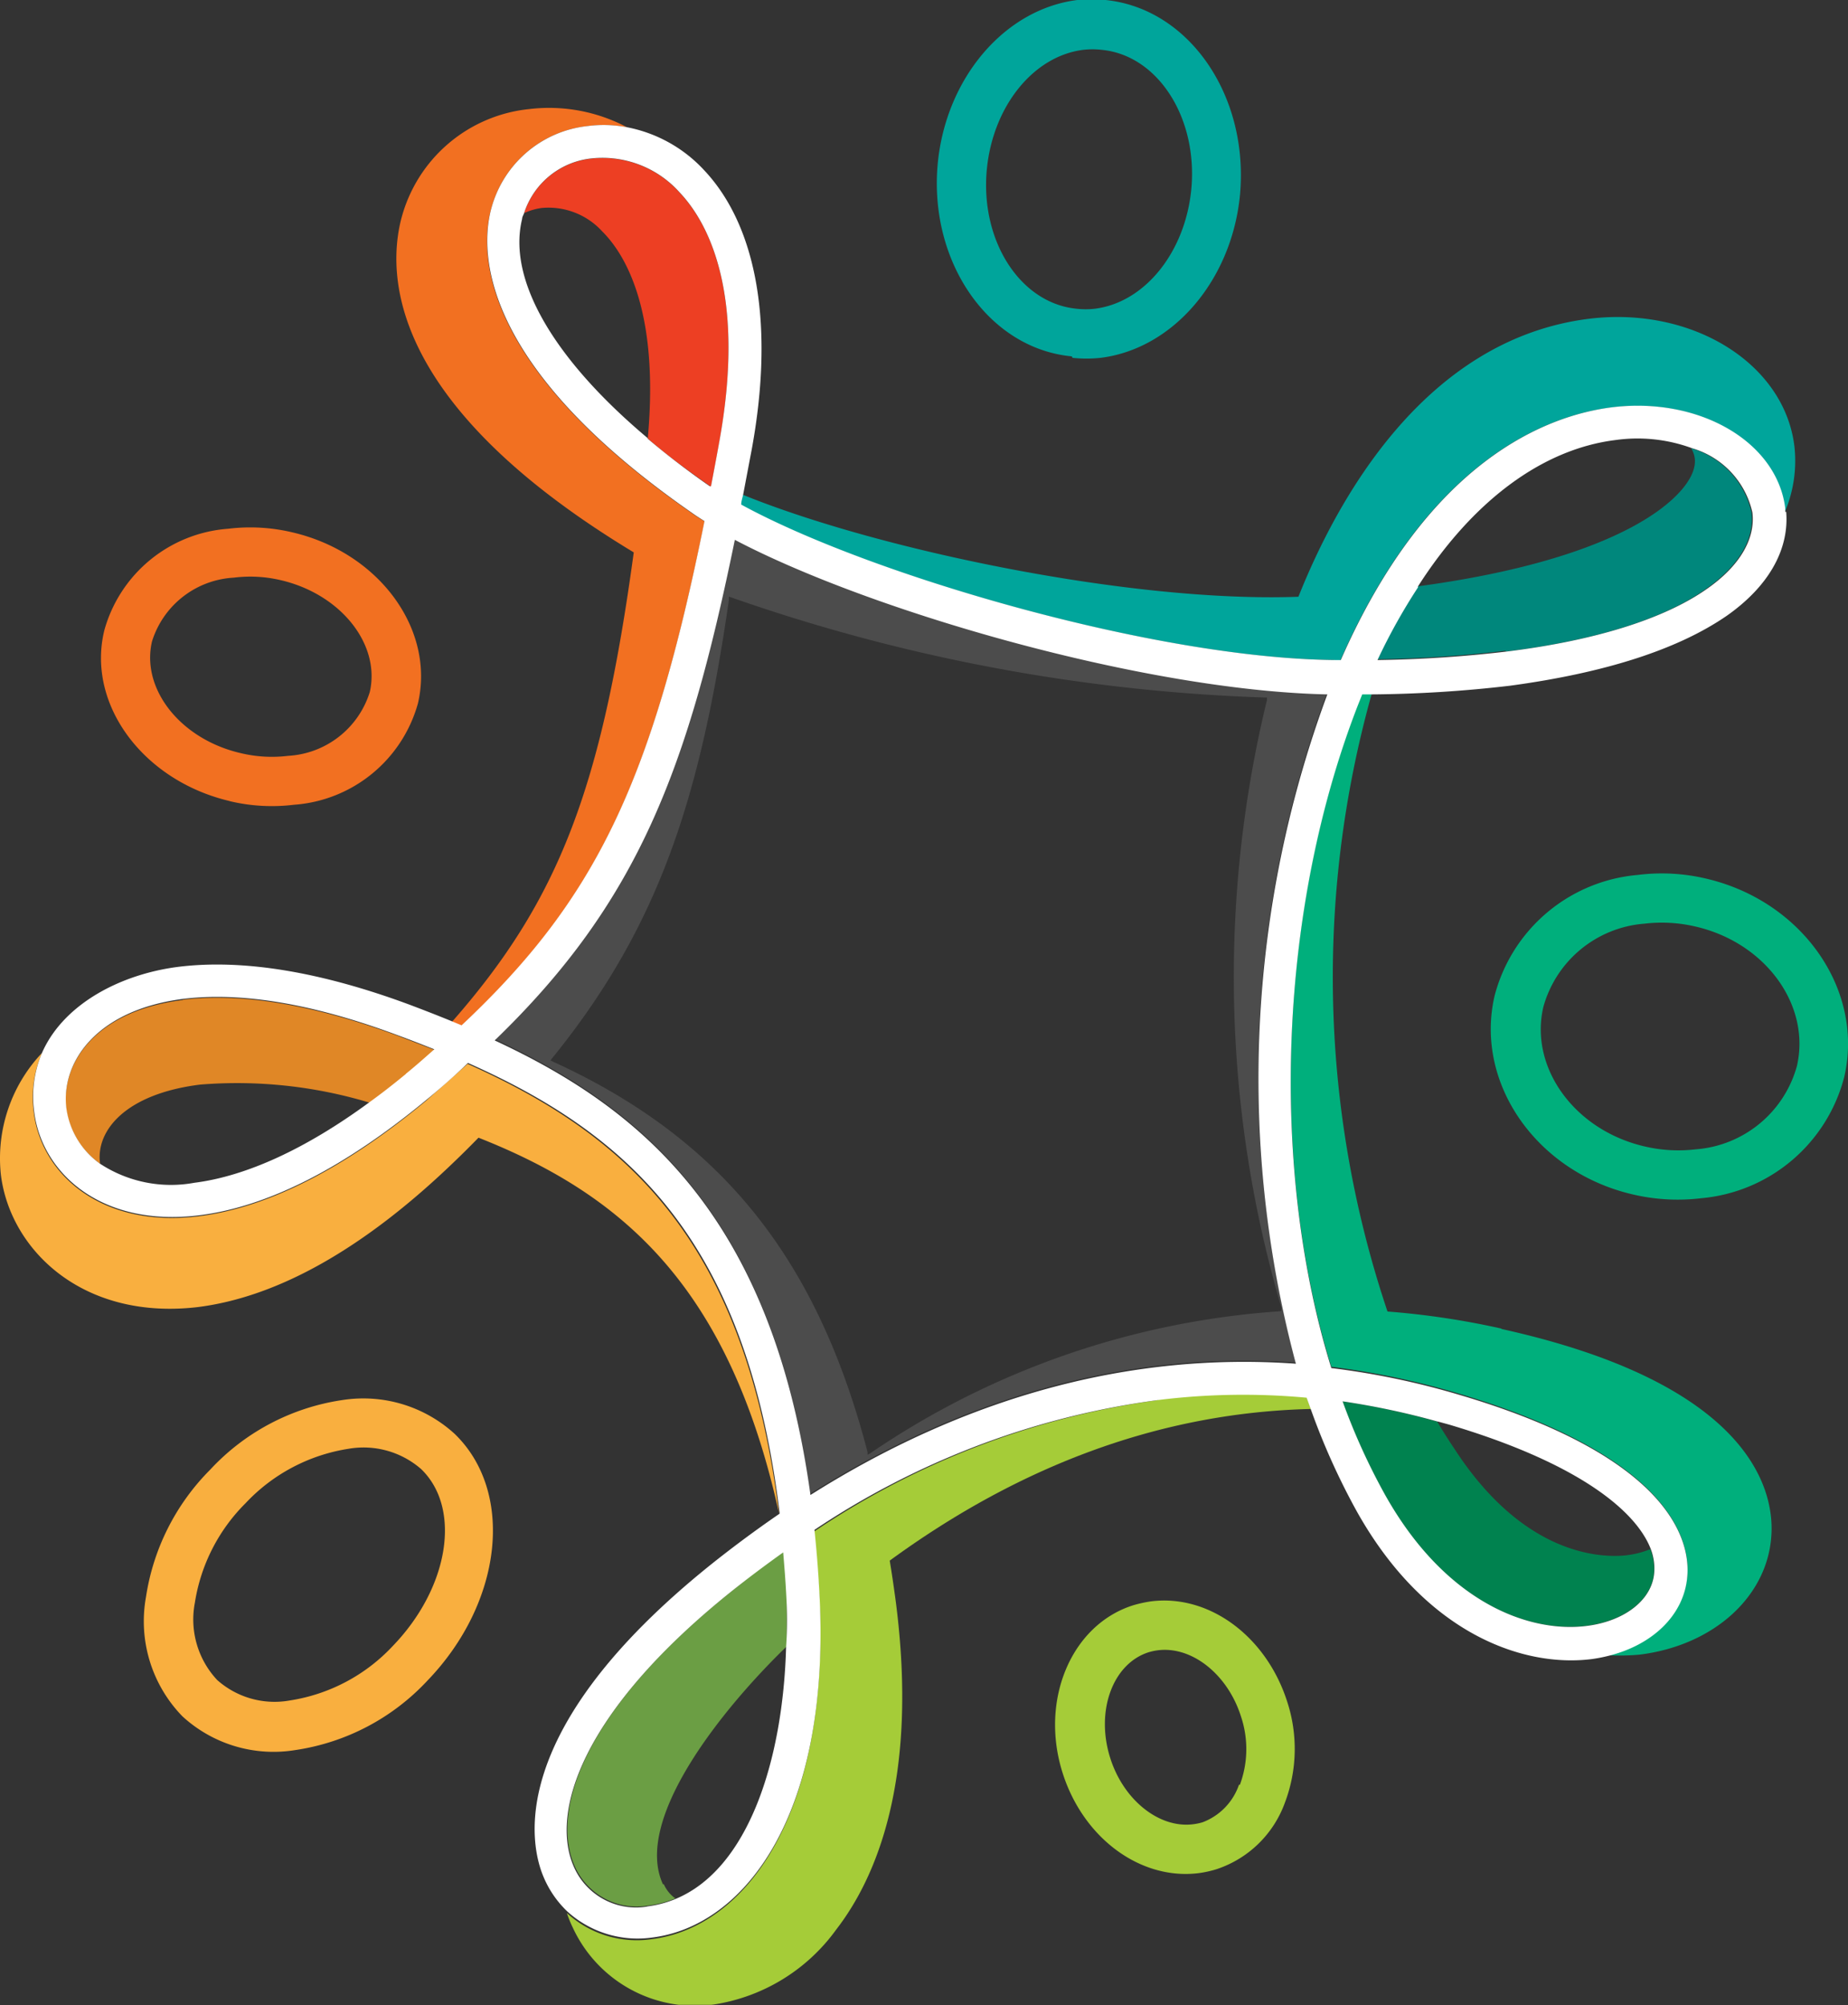
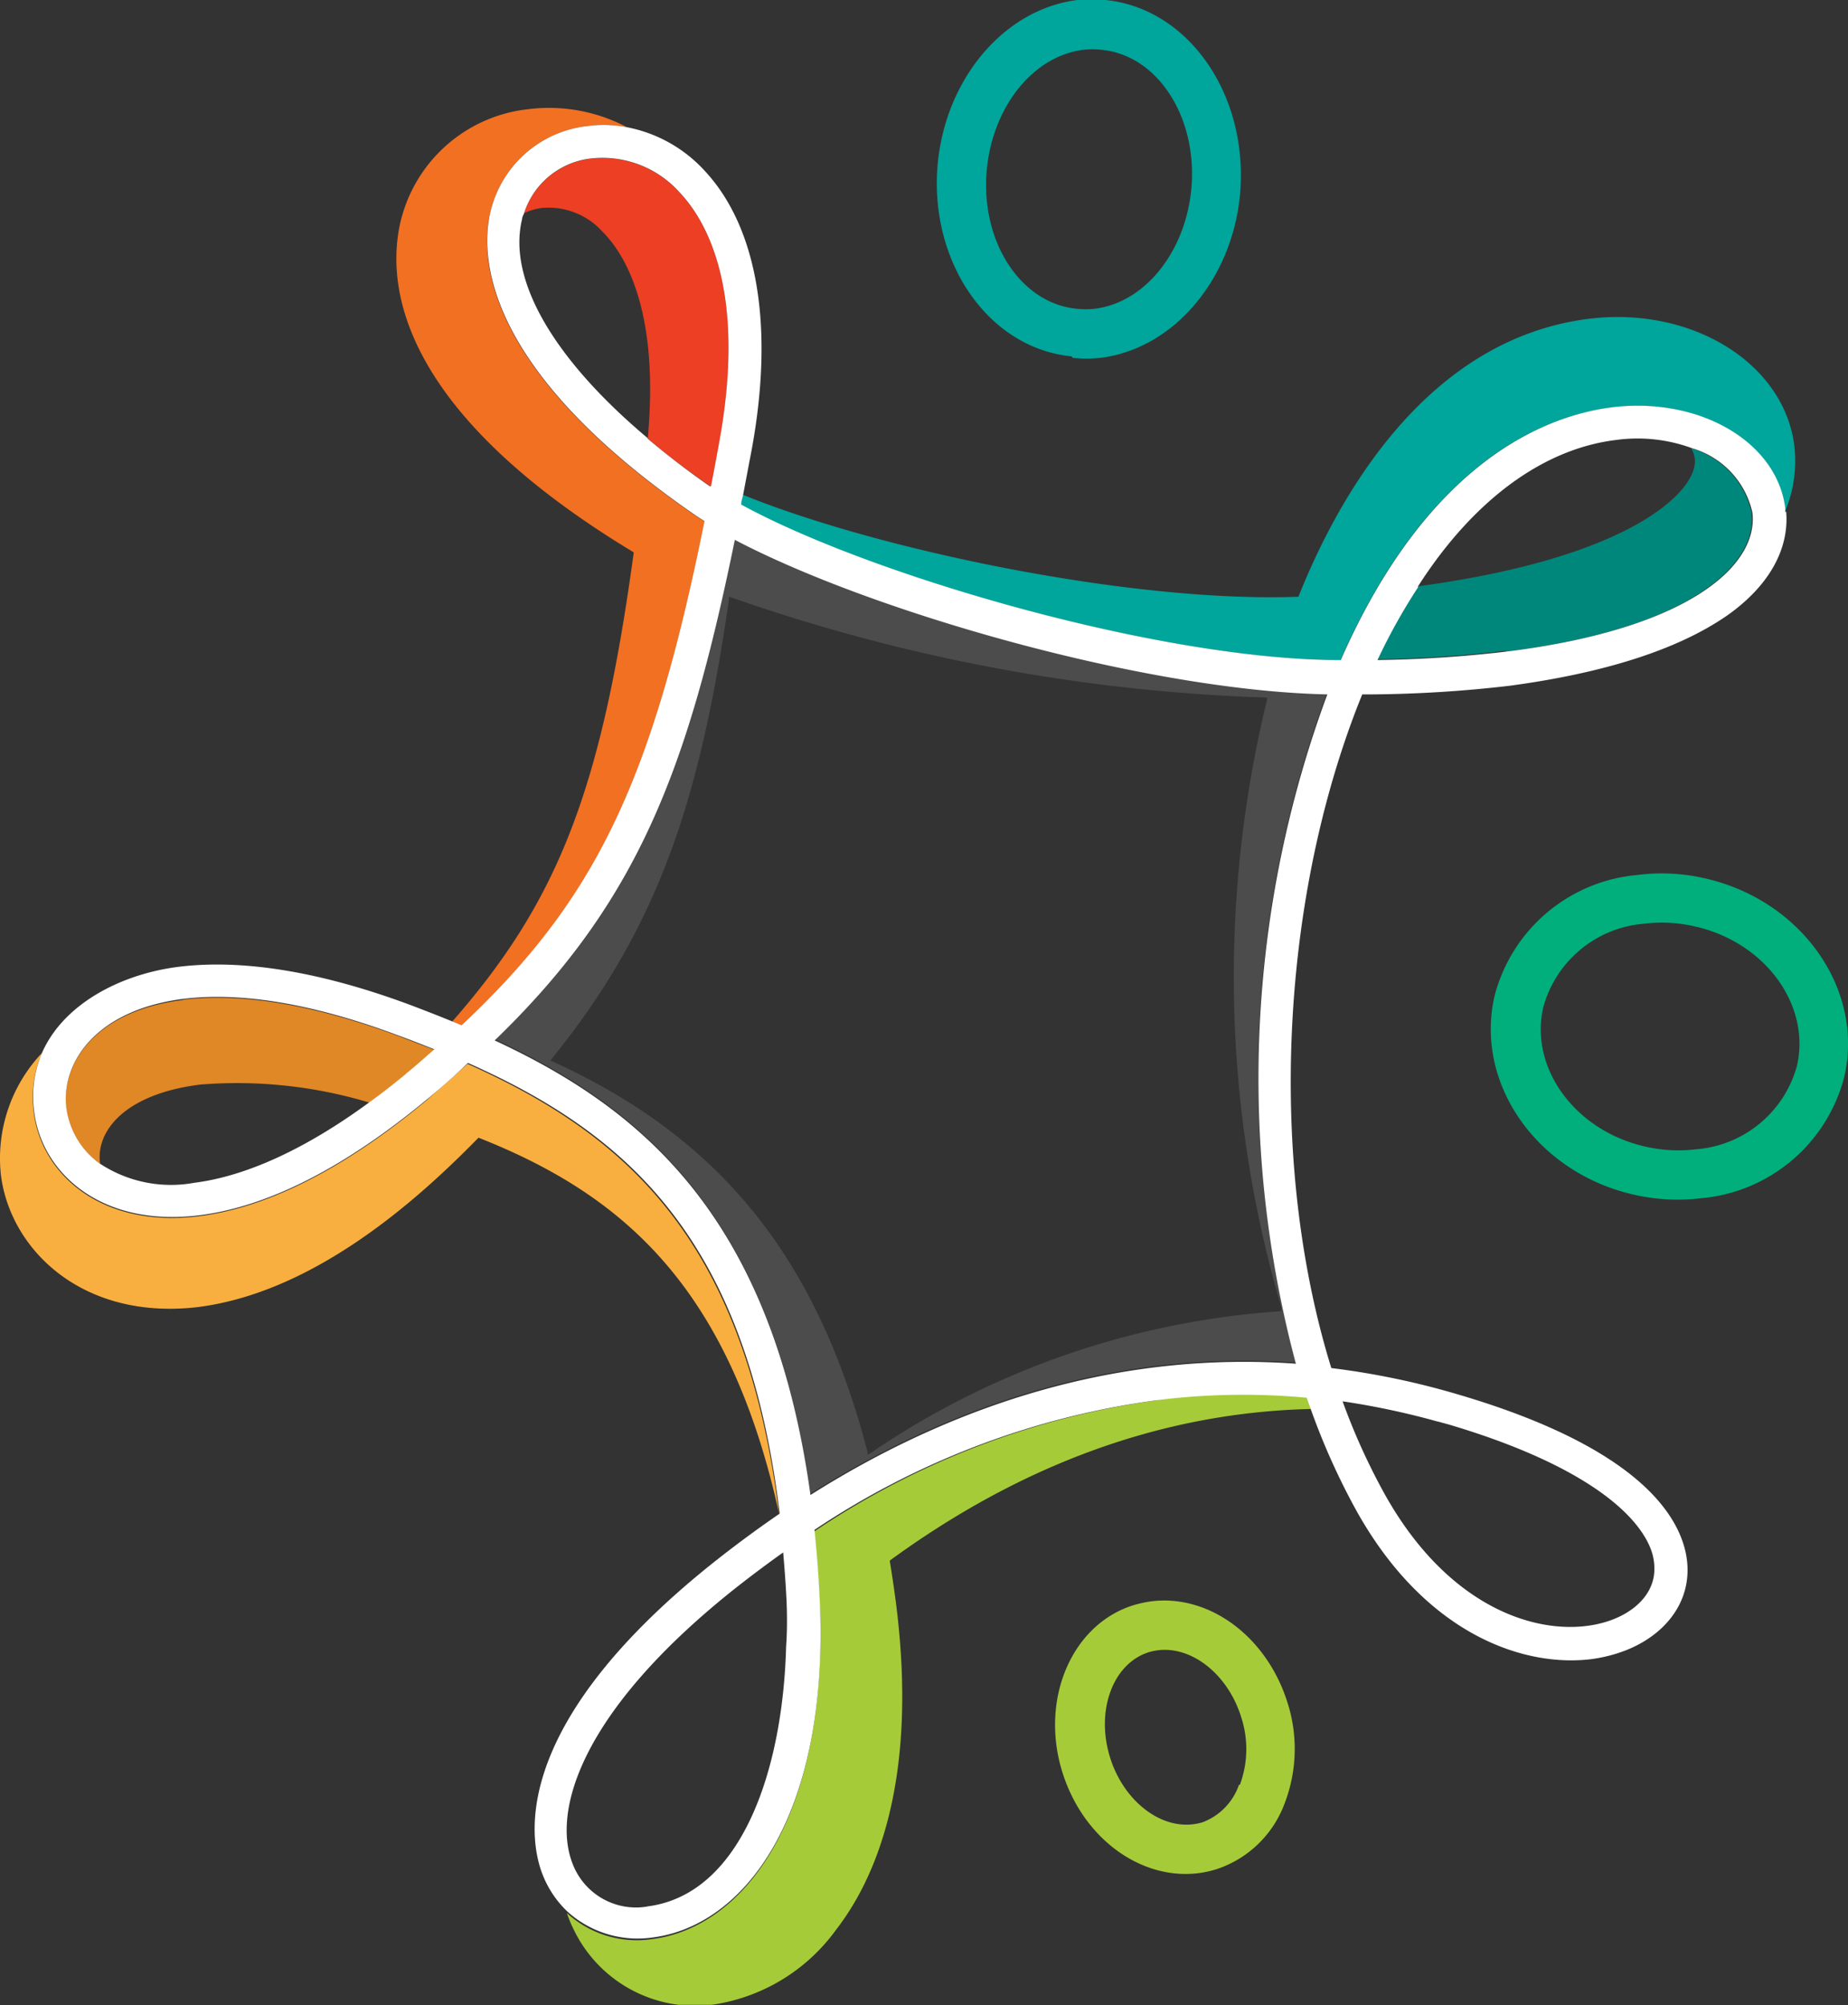
<svg xmlns="http://www.w3.org/2000/svg" viewBox="0 0 101.65 110.27">
  <rect x="0" y="0" width="101.65" height="110.27" fill="#333333" stroke="none" />
  <defs>
    <style>.cls-1{fill:none;}.cls-2{clip-path:url(#clip-path);}.cls-3{fill:#00a59b;}.cls-4{fill:#e08726;}.cls-5{fill:#f27021;}.cls-6{fill:#00877c;}.cls-7{fill:#a5cc38;}.cls-8{fill:#00af7c;}.cls-9{fill:#f9af3f;}.cls-10{fill:#ed3f23;}.cls-11{fill:#6b9e44;}.cls-12{fill:#4c4c4c;}.cls-13{fill:#00824f;}.cls-14{fill:#fff;}</style>
    <clipPath id="clip-path" transform="translate(-0.01 0)">
      <rect class="cls-1" width="329.26" height="110.26" />
    </clipPath>
  </defs>
  <g id="Layer_2" data-name="Layer 2">
    <g id="Layer_1-2" data-name="Layer 1">
      <g class="cls-2">
        <path class="cls-3" d="M73.44,36.31h.3c4.86-11.08,11.41-13.47,14.92-13.9,4.8-.6,9.08,1.9,9.53,5.55,0,.06,0,.13,0,.19a7.23,7.23,0,0,0,.52-3.62c-.56-4.55-5.62-7.69-11.28-7-9.07,1.12-13.89,10-16,15.29-9.2.34-23.17-2.59-30.61-5.63,0,.18-.07.37-.11.55,7.09,3.88,22.84,8.47,32.68,8.56" transform="translate(-0.01 0)" />
        <path class="cls-4" d="M10.05,55c-4.82.6-6.7,3.51-6.4,6A4.5,4.5,0,0,0,5.51,64a.09.09,0,0,0,0-.05c-.22-1.77,1.4-3.79,5.51-4.3a25.22,25.22,0,0,1,9.34,1c.65-.48,1.31-1,2-1.55s1.06-.9,1.57-1.35l-2-.77c-4.63-1.72-8.61-2.39-11.85-2" transform="translate(-0.01 0)" />
        <path class="cls-5" d="M38.74,28.66c-.26-.16-.5-.31-.72-.47C26.36,20.08,26.41,13.89,27,11.6a6.16,6.16,0,0,1,5.36-4.67A6.81,6.81,0,0,1,34.5,7a9.16,9.16,0,0,0-5.39-1A8.12,8.12,0,0,0,22,12.38c-.71,3.4,0,10.23,12.87,18-1.77,13-4.13,19.14-10,25.82l.53.21c7.36-6.9,10.44-13.3,13.36-27.72" transform="translate(-0.01 0)" />
        <path class="cls-6" d="M82.86,35.83c4.88-.6,8.7-1.8,11-3.45,1.79-1.25,2.67-2.74,2.49-4.2a4.76,4.76,0,0,0-3.32-3.53,1.41,1.41,0,0,1,.2.55c.12.92-.79,2.11-2.43,3.18-1.91,1.25-5.69,2.92-12.9,3.88a32.31,32.31,0,0,0-2.22,4,68.09,68.09,0,0,0,7.13-.47" transform="translate(-0.01 0)" />
        <path class="cls-7" d="M63.71,77a44.62,44.62,0,0,0-18.92,7.23c.11,1,.2,2.14.27,3.26.72,12.36-4.11,18.53-9.2,19.16a5.69,5.69,0,0,1-4.67-1.44,6.49,6.49,0,0,0,.32.79,7.41,7.41,0,0,0,7.78,4.24A10.21,10.21,0,0,0,46,106.13c2.2-2.84,4.55-8.28,3.28-18.07-.1-.75-.21-1.5-.33-2.23C56.25,80.5,64,77.68,72.12,77.49c-.08-.22-.16-.43-.24-.66a38.47,38.47,0,0,0-8.17.13" transform="translate(-0.01 0)" />
-         <path class="cls-8" d="M82.6,73.07a44.12,44.12,0,0,0-6.27-.94,57.74,57.74,0,0,1-.86-34l-.53,0c-.07.17-.15.35-.22.54-4.35,11.14-4.92,25.4-1.48,36.5a42.91,42.91,0,0,1,7,1.47c11.82,3.51,12.73,8.19,12.58,10-.18,2.12-1.92,3.81-4.43,4.39A12.18,12.18,0,0,0,90.2,91c4.11-.51,7.09-3.24,7.25-6.65.12-2.37-1.1-8.22-14.85-11.26" transform="translate(-0.01 0)" />
        <path class="cls-9" d="M25.73,58.51c-.7.63-1.46,1.29-2.25,2-4.52,3.76-8.74,5.91-12.54,6.38h0c-5.41.67-8.66-2.36-9.07-5.7a6.15,6.15,0,0,1,.45-3.28A8.42,8.42,0,0,0,.06,64.62c.51,4.1,4.47,8,10.8,7.27,4.44-.55,9.2-3.24,14.14-8,.46-.44.9-.88,1.33-1.32,7.93,3.13,13.78,8.19,16.53,20.66C41,68.39,34.7,62.52,25.73,58.51" transform="translate(-0.01 0)" />
        <path class="cls-10" d="M39.12,26.76c.14-.75.29-1.52.43-2.31,1.56-8.41-.67-12.28-2.14-13.84a5.7,5.7,0,0,0-4.84-1.89,4.38,4.38,0,0,0-3.73,3,3.47,3.47,0,0,1,.95-.28,4,4,0,0,1,3.34,1.28c1.24,1.23,3.16,4.32,2.51,11.4,1,.87,2.17,1.74,3.41,2.6l.07.05" transform="translate(-0.01 0)" />
-         <path class="cls-11" d="M36.48,103.64c-1.66-3.57,3.28-9.69,6.81-13.1,0-1,0-2,0-3,0-.75-.1-1.49-.16-2.2-1,.68-1.93,1.4-2.87,2.16-8.28,6.64-9.91,12.13-8.67,15.06a3.73,3.73,0,0,0,4.09,2.24,5.77,5.77,0,0,0,1.48-.39,1.9,1.9,0,0,1-.64-.79" transform="translate(-0.01 0)" />
        <path class="cls-12" d="M73,38.12h0c-10-.21-25.09-4.57-32.58-8.5v0h0c-2.57,12.59-5.29,19.89-13.21,27.53h0c7.9,3.67,15.23,9.53,17.37,25h0v0c8.57-5.41,17.63-7.87,26.71-7.22v0h0A60.68,60.68,0,0,1,73,38.12m-2.64,34a45.42,45.42,0,0,0-22.5,7.82l-.13.07,0-.15c-2.79-10.7-8.08-17.26-17.32-21.48l-.12-.06.1-.13c5.92-7.3,8.14-14.38,9.71-25.16l0-.22,0,0a98.48,98.48,0,0,0,29.43,5.55h.17l0,.14a64.47,64.47,0,0,0,.79,33.4l0,.2Z" transform="translate(-0.01 0)" />
-         <path class="cls-13" d="M89.53,85.53c-1.23.15-5.56.19-9.46-5.76-.34-.51-.66-1-1-1.58a40.77,40.77,0,0,0-5.22-1.12,33.9,33.9,0,0,0,2.33,5.14c5.5,9.81,14.5,8,14.81,4.3a2.92,2.92,0,0,0-.21-1.31,4.73,4.73,0,0,1-1.28.33" transform="translate(-0.01 0)" />
        <path class="cls-14" d="M98.21,28.15c0-.06,0-.13,0-.19-.45-3.66-4.72-6.15-9.53-5.56-3.51.44-10.06,2.83-14.92,13.9h-.3c-9.84-.08-25.59-4.67-32.68-8.55,0-.18.07-.37.11-.56.15-.78.3-1.59.46-2.42,1.26-6.81.33-12.28-2.6-15.4A7.78,7.78,0,0,0,34.51,7a6.81,6.81,0,0,0-2.16-.07A6.17,6.17,0,0,0,27,11.6c-.56,2.29-.62,8.48,11.05,16.59.22.16.46.31.71.47-2.91,14.42-6,20.82-13.36,27.73l-.53-.22c-.73-.3-1.5-.6-2.32-.91-4.9-1.82-9.17-2.52-12.7-2.09-3.14.39-6.3,2-7.51,4.69a6.15,6.15,0,0,0-.45,3.28c.41,3.34,3.66,6.37,9.07,5.7h0c3.8-.47,8-2.62,12.54-6.38.8-.66,1.55-1.32,2.25-2,9,4,15.32,9.88,17.14,24.72v.07c-1.27.87-2.54,1.81-3.78,2.8-11.41,9.16-9.93,15.47-9.2,17.18a5.61,5.61,0,0,0,1.3,1.89,5.75,5.75,0,0,0,4.67,1.44c5.1-.63,9.92-6.8,9.19-19.17-.06-1.11-.15-2.2-.26-3.25A44.5,44.5,0,0,1,63.7,77a37.93,37.93,0,0,1,8.18-.13l.24.66a37.92,37.92,0,0,0,2.52,5.59c3.75,6.7,9.11,8.59,12.89,8.13a8.15,8.15,0,0,0,.86-.16c2.51-.59,4.26-2.27,4.43-4.39.16-1.85-.76-6.52-12.58-10a42.89,42.89,0,0,0-7-1.46c-3.44-11.1-2.87-25.36,1.48-36.5l.22-.55h.53a69.28,69.28,0,0,0,7.62-.48C88.33,37,92.32,35.71,95,33.86c2.29-1.61,3.43-3.63,3.26-5.71M22.33,59.07c-.67.55-1.33,1.07-2,1.55-3.47,2.55-6.77,4.07-9.63,4.43h0A7.11,7.11,0,0,1,5.51,64a4.49,4.49,0,0,1-1.85-3.06c-.3-2.45,1.57-5.37,6.4-6,3.23-.4,7.21.27,11.84,2,.71.26,1.37.52,2,.77-.5.44-1,.89-1.57,1.35M79.1,78.18l.62.17c7.07,2.1,10.27,4.72,11.09,6.84A3,3,0,0,1,91,86.51c-.31,3.72-9.31,5.51-14.81-4.31a35.38,35.38,0,0,1-2.33-5.13,42.52,42.52,0,0,1,5.22,1.11M35.64,24.1c-5.19-4.36-7.73-8.73-6.91-12.06,0-.12.08-.22.11-.33a4.38,4.38,0,0,1,3.73-3,5.7,5.7,0,0,1,4.84,1.89c1.47,1.56,3.7,5.43,2.14,13.83-.14.79-.29,1.56-.43,2.31l-.07,0c-1.24-.86-2.37-1.73-3.41-2.61m0,80.72a3.73,3.73,0,0,1-4.09-2.24c-1.24-2.93.39-8.42,8.67-15.07.94-.75,1.9-1.47,2.87-2.16.06.72.12,1.46.16,2.2.06,1,.07,2,0,3-.17,6.19-2.06,12.26-6.16,13.89a5.93,5.93,0,0,1-1.49.38M71.29,75h0v0c-9.08-.65-18.14,1.81-26.7,7.22v0h0c-2.13-15.47-9.47-21.33-17.37-25h0c7.91-7.63,10.63-14.94,13.21-27.53h0v0c7.49,3.94,22.55,8.29,32.59,8.5h0A60.79,60.79,0,0,0,71.29,75M78,32.26C81,27.57,84.83,24.7,88.88,24.2a8.69,8.69,0,0,1,4.2.45,4.77,4.77,0,0,1,3.32,3.53c.18,1.45-.7,2.95-2.49,4.2-2.35,1.66-6.17,2.85-11,3.45a67.91,67.91,0,0,1-7.13.47,32.38,32.38,0,0,1,2.23-4" transform="translate(-0.01 0)" />
        <path class="cls-3" d="M59,19.68a7.31,7.31,0,0,0,1.55,0c4-.5,7.23-4.29,7.67-9C68.7,5.22,65.39.46,60.82,0a7.29,7.29,0,0,0-1.55,0c-4,.5-7.23,4.29-7.68,9-.5,5.41,2.8,10.17,7.38,10.6M54.29,9.33c.33-3.48,2.56-6.25,5.31-6.59a4.4,4.4,0,0,1,1,0c3.09.29,5.3,3.72,4.94,7.65-.33,3.48-2.56,6.25-5.31,6.59a4.4,4.4,0,0,1-1,0c-3.1-.3-5.31-3.73-4.94-7.66" transform="translate(-0.01 0)" />
-         <path class="cls-9" d="M18.84,77a12.36,12.36,0,0,0-7.27,3.83,12.57,12.57,0,0,0-3.53,7,7.5,7.5,0,0,0,2,6.56,7.41,7.41,0,0,0,6.21,1.86,12.39,12.39,0,0,0,7.28-3.83c4.13-4.29,4.8-10.36,1.49-13.56A7.45,7.45,0,0,0,18.84,77m2.78,13.52a9.78,9.78,0,0,1-5.66,3,4.75,4.75,0,0,1-4-1.12,4.87,4.87,0,0,1-1.23-4.26,9.86,9.86,0,0,1,2.78-5.46,9.83,9.83,0,0,1,5.67-3,4.82,4.82,0,0,1,4,1.12c2.23,2.16,1.53,6.52-1.56,9.72" transform="translate(-0.01 0)" />
        <path class="cls-8" d="M93.85,48.32a10.56,10.56,0,0,0-3.76-.2,8.93,8.93,0,0,0-7.87,6.65c-1.11,4.79,2.3,9.69,7.6,10.92a10.8,10.8,0,0,0,3.76.21,8.94,8.94,0,0,0,7.87-6.66c1.12-4.79-2.3-9.69-7.6-10.92m5,10.31a6.26,6.26,0,0,1-5.56,4.58,8.11,8.11,0,0,1-2.82-.16c-3.85-.89-6.34-4.33-5.57-7.66a6.27,6.27,0,0,1,5.56-4.59,8.11,8.11,0,0,1,2.82.16c3.85.89,6.34,4.33,5.57,7.67" transform="translate(-0.01 0)" />
-         <path class="cls-5" d="M12.64,44.06a10,10,0,0,0,3.54.2A7.64,7.64,0,0,0,23,38.68c.95-4.08-2.15-8.29-6.9-9.4a10,10,0,0,0-3.54-.2,7.65,7.65,0,0,0-6.81,5.58c-1,4.08,2.15,8.29,6.91,9.4M8.37,35.28a5,5,0,0,1,4.5-3.51,7.28,7.28,0,0,1,2.59.14c3.3.77,5.49,3.53,4.89,6.15a5,5,0,0,1-4.5,3.51,7.34,7.34,0,0,1-2.6-.15c-3.3-.76-5.49-3.52-4.88-6.14" transform="translate(-0.01 0)" />
        <path class="cls-7" d="M63.33,88.07a7,7,0,0,0-1,.22c-3.4,1.08-5.14,5.22-3.87,9.22,1.14,3.59,4.28,5.9,7.47,5.51a5.87,5.87,0,0,0,1-.22,6,6,0,0,0,3.75-3.64,8.35,8.35,0,0,0,.13-5.58c-1.15-3.59-4.29-5.91-7.48-5.51m4.83,10.09a3.38,3.38,0,0,1-2,2.06,3.12,3.12,0,0,1-.53.11c-1.86.23-3.82-1.33-4.55-3.64-.82-2.58.13-5.19,2.11-5.82a3.21,3.21,0,0,1,.52-.11c1.87-.23,3.83,1.33,4.56,3.64a5.64,5.64,0,0,1-.06,3.76" transform="translate(-0.01 0)" />
      </g>
    </g>
  </g>
</svg>